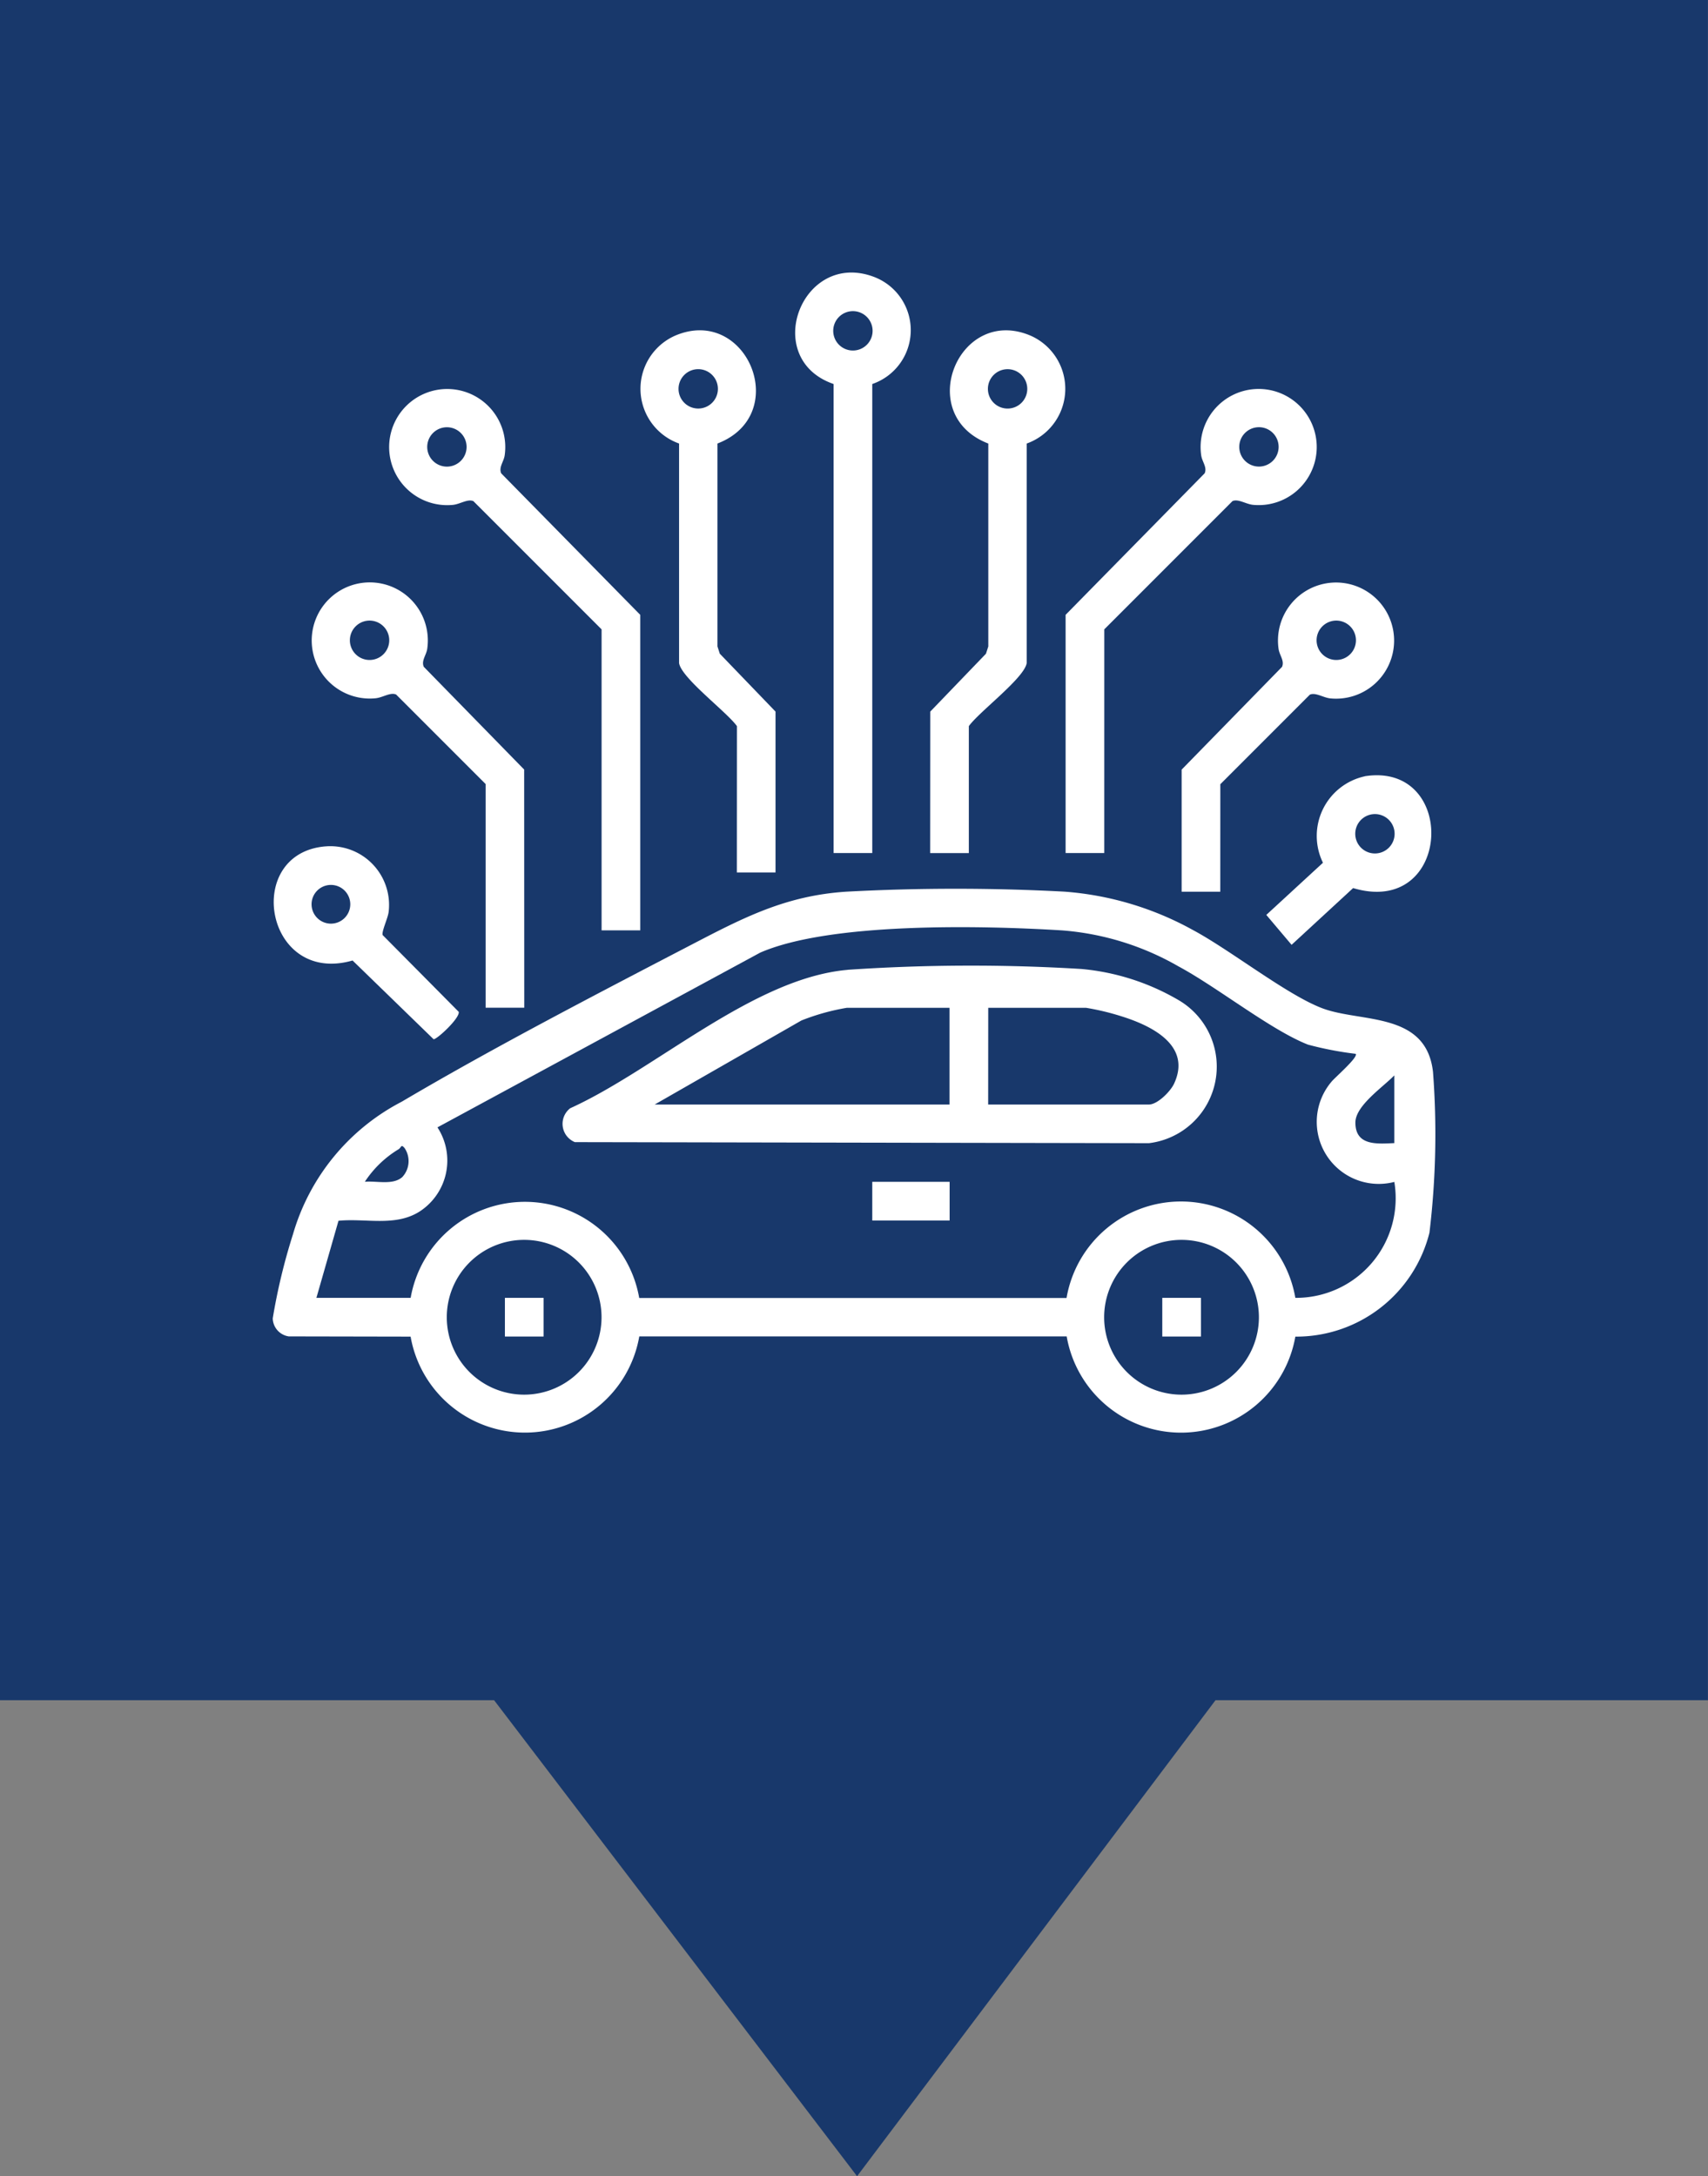
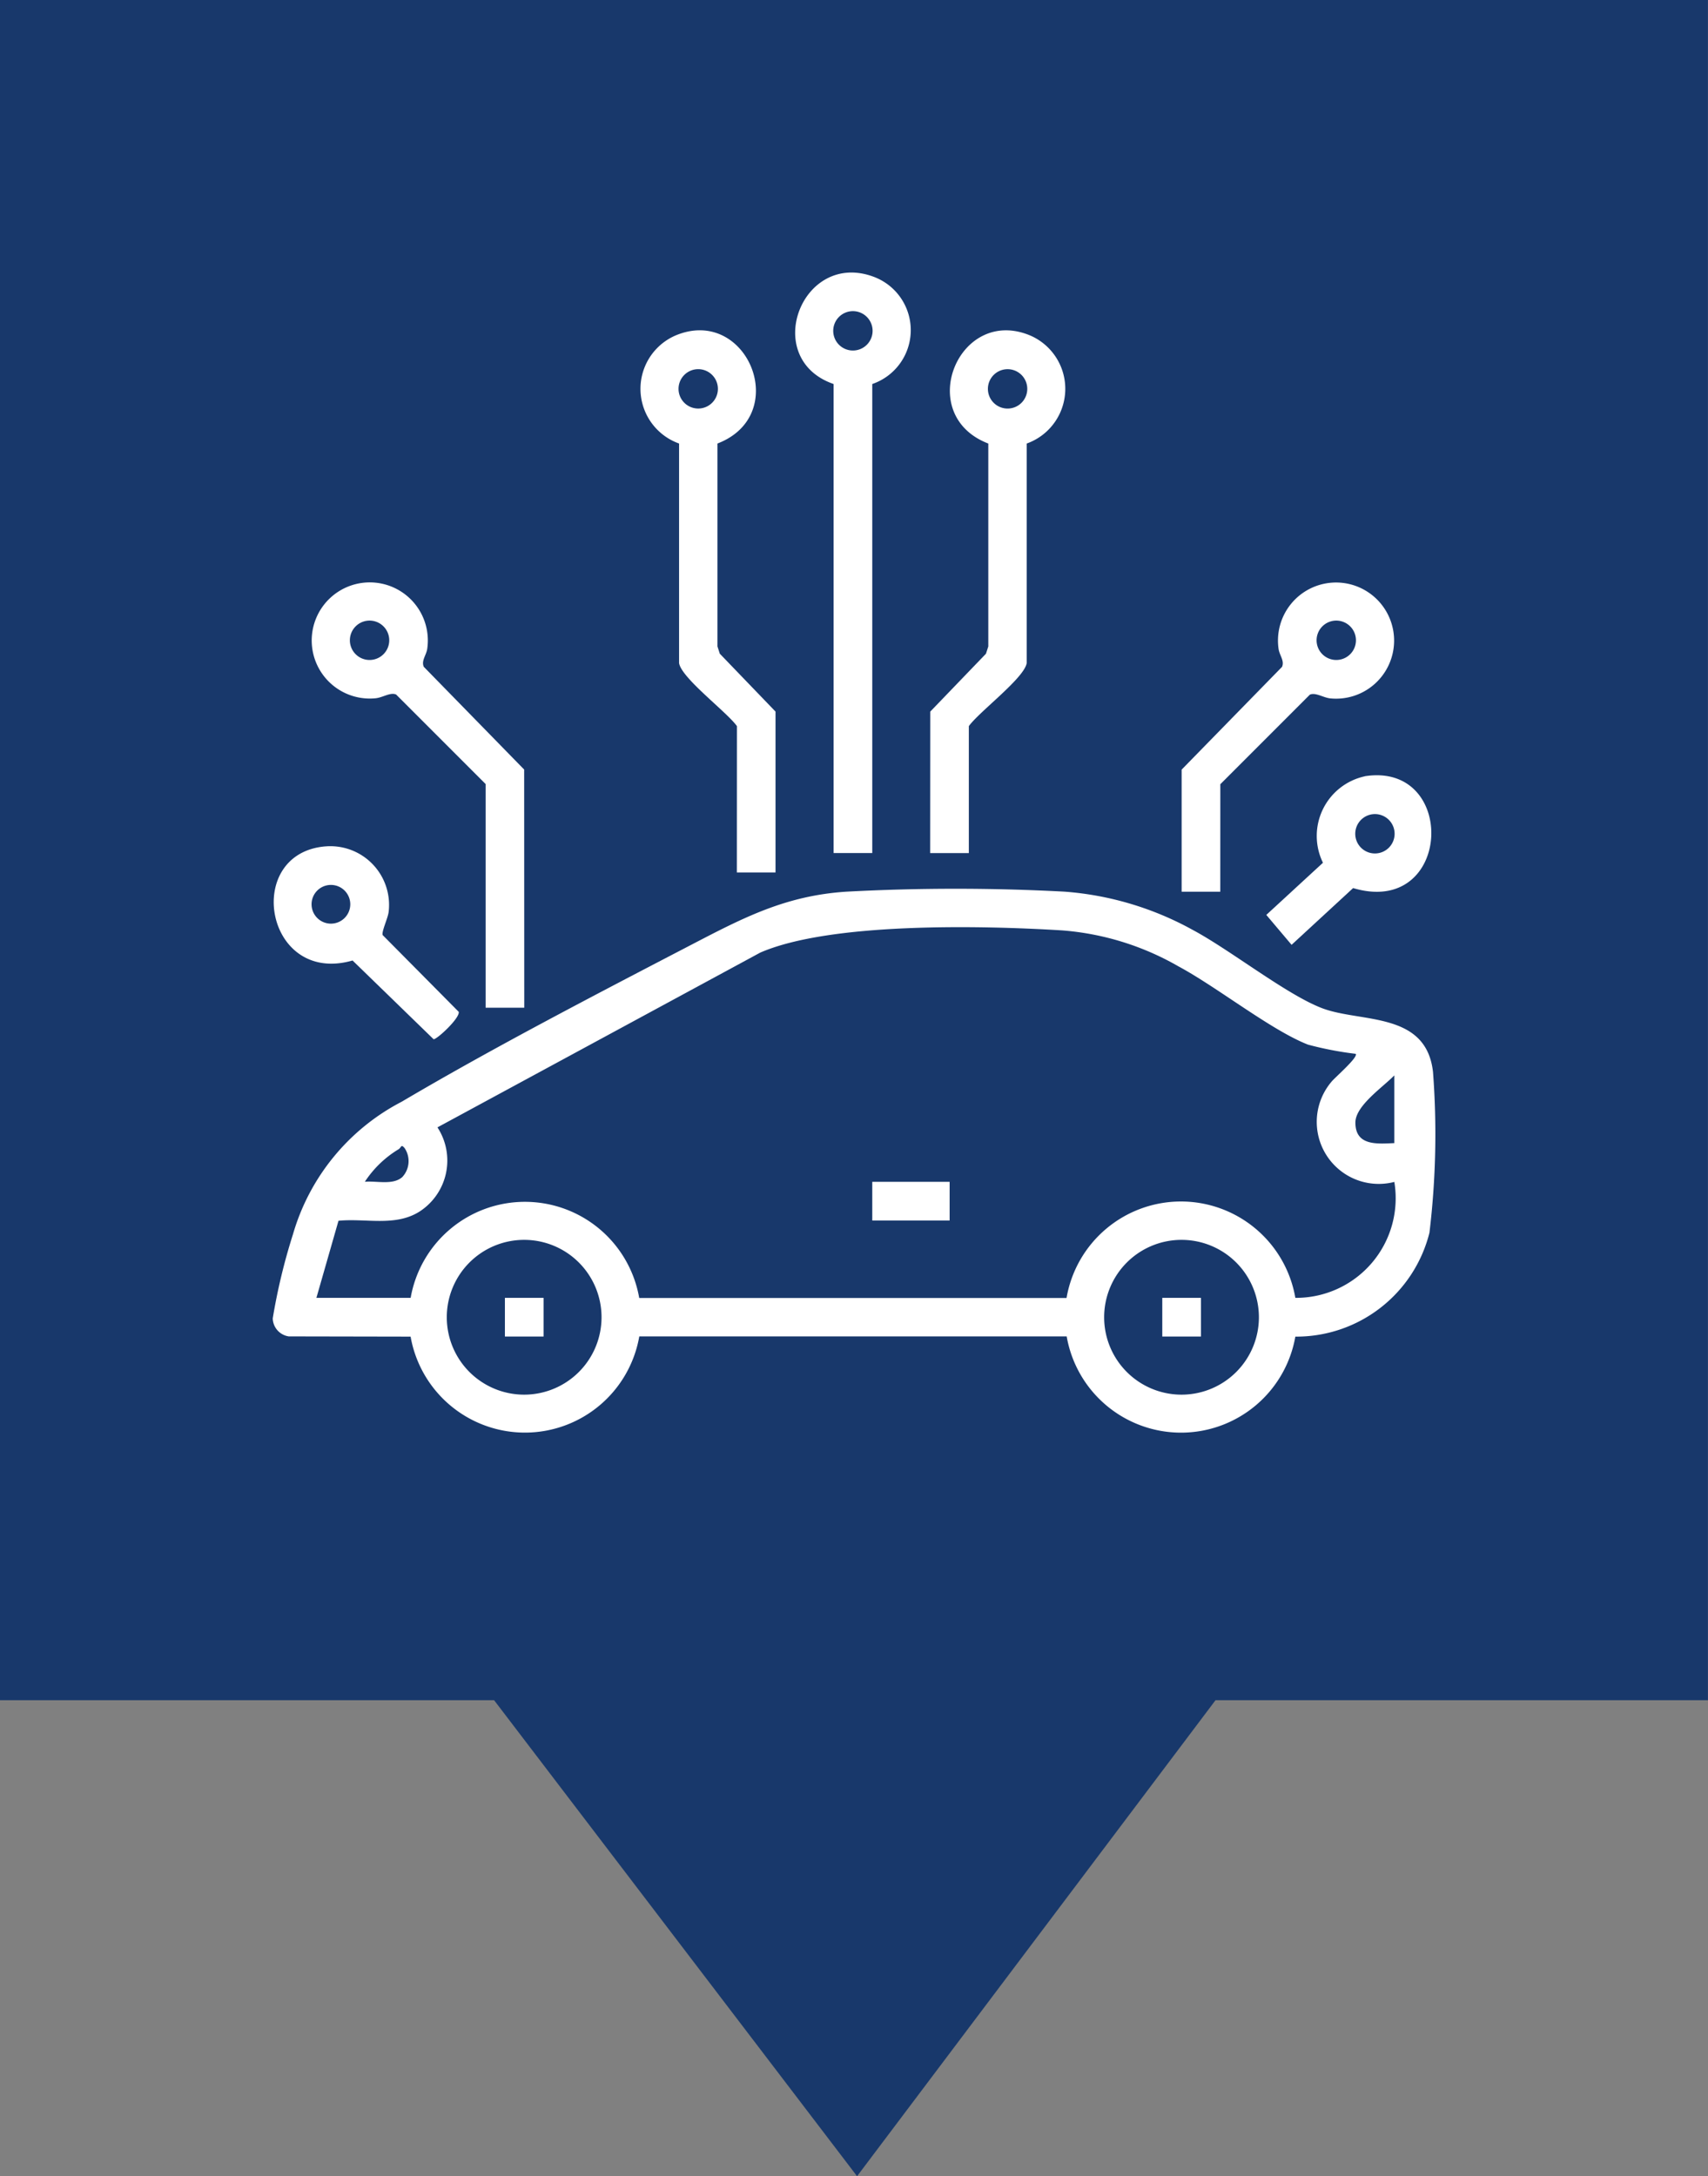
<svg xmlns="http://www.w3.org/2000/svg" width="73.157" height="93.181" viewBox="0 0 73.157 93.181">
  <rect x="0" y="0" width="73.157" height="93.181" fill="#808080" stroke="none" />
  <defs>
    <clipPath id="clip-path">
      <rect id="Rectangle_32" data-name="Rectangle 32" width="49.793" height="49.673" fill="#fff" />
    </clipPath>
  </defs>
  <g id="otomotiv" transform="translate(-1197 -3245.819)">
    <path id="Path_70" data-name="Path 70" d="M-2105.5,3980.362h73.157v72.8h-21.091l-15.353,20.382-15.547-20.382H-2105.5Z" transform="translate(3302.497 -734.543)" fill="#18386b" />
    <g id="Group_43" data-name="Group 43" transform="translate(1208.682 3257.489)">
      <g id="Group_42" data-name="Group 42" clip-path="url(#clip-path)">
        <path id="Path_81" data-name="Path 81" d="M43.8,209.96a4.971,4.971,0,0,1-9.794-.01H15.7a4.972,4.972,0,0,1-9.795.01L.685,209.95A.8.8,0,0,1,0,209.179a25.549,25.549,0,0,1,.864-3.592A9.309,9.309,0,0,1,5.527,199.9c3.918-2.314,8.367-4.619,12.422-6.729,2.228-1.159,4.04-2.1,6.639-2.264a87.8,87.8,0,0,1,9.325,0,13.416,13.416,0,0,1,5.5,1.643c1.605.857,4.031,2.783,5.549,3.353,1.652.621,4.44.129,4.734,2.72a35.267,35.267,0,0,1-.152,6.888A5.879,5.879,0,0,1,43.8,209.96M1.87,208.3H5.907a4.969,4.969,0,0,1,9.79.006H34A4.972,4.972,0,0,1,43.8,208.3a4.265,4.265,0,0,0,4.24-4.964,2.656,2.656,0,0,1-2.689-4.293c.124-.16,1.169-1.061,1.032-1.192a14.562,14.562,0,0,1-2.04-.393c-1.582-.618-3.9-2.469-5.55-3.352a11.794,11.794,0,0,0-4.982-1.54c-3.392-.21-9.913-.359-12.93.951L7.055,201a2.6,2.6,0,0,1-.76,3.6c-1.042.667-2.317.283-3.479.4Zm46.168-6.625v-2.9c-.48.5-1.666,1.294-1.666,2.019,0,1,.917.914,1.666.88M3.94,203.33c.5-.049,1.2.157,1.607-.2a1,1,0,0,0,.1-1.244c-.158-.182-.129-.032-.257.051a4.518,4.518,0,0,0-1.45,1.4m10.143,5.794a3.314,3.314,0,1,0-3.314,3.314,3.315,3.315,0,0,0,3.314-3.314m28.156,0a3.314,3.314,0,1,0-3.314,3.314,3.314,3.314,0,0,0,3.314-3.314" transform="translate(0 -164.398)" fill="#fff" />
-         <path id="Path_82" data-name="Path 82" d="M46.763,59.188H45.106V46.3l-5.49-5.49c-.243-.109-.57.128-.875.159a2.487,2.487,0,1,1,2.216-2.131c-.034.276-.266.516-.15.781l5.956,6.06Zm-7.439-20.7a.843.843,0,1,0-.843.843.843.843,0,0,0,.843-.843" transform="translate(-31.021 -31.021)" fill="#fff" />
        <path id="Path_83" data-name="Path 83" d="M165.094,4.773V24.855h-1.656V4.773C160.3,3.691,162.077-.991,165.175.189a2.438,2.438,0,0,1-.081,4.584m.014-2.277a.843.843,0,1,0-.843.843.843.843,0,0,0,.843-.843" transform="translate(-139.415 0)" fill="#fff" />
        <path id="Path_84" data-name="Path 84" d="M118.015,34.834c-.446-.619-2.377-2.056-2.478-2.7v-9.4a2.487,2.487,0,0,1-.164-4.621c3.072-1.305,5.012,3.39,1.808,4.621v8.688l.1.311,2.387,2.479V41.1h-1.656ZM117.2,20.393a.843.843,0,1,0-.843.843.843.843,0,0,0,.843-.843" transform="translate(-98.133 -15.413)" fill="#fff" />
        <path id="Path_85" data-name="Path 85" d="M203.651,34.213l2.386-2.479.1-.311V22.735c-3.2-1.231-1.265-5.926,1.808-4.621a2.487,2.487,0,0,1-.164,4.621v9.4c-.1.642-2.032,2.078-2.478,2.7v5.435h-1.656Zm4.155-13.819a.843.843,0,1,0-.843.843.843.843,0,0,0,.843-.843" transform="translate(-175.488 -15.413)" fill="#fff" />
-         <path id="Path_86" data-name="Path 86" d="M247.225,55.876h-1.656v-10.2l5.956-6.06c.116-.264-.116-.5-.15-.781a2.487,2.487,0,1,1,2.216,2.131c-.3-.031-.633-.268-.875-.159l-5.49,5.49Zm7.468-17.391a.843.843,0,1,0-.843.843.843.843,0,0,0,.843-.843" transform="translate(-211.609 -31.02)" fill="#fff" />
        <path id="Path_87" data-name="Path 87" d="M21.154,114.1H19.5v-9.575l-3.834-3.834c-.243-.109-.57.128-.875.159A2.487,2.487,0,1,1,17,98.722c-.034.276-.266.516-.15.781l4.3,4.4ZM15.371,98.368a.843.843,0,1,0-.843.843.843.843,0,0,0,.843-.843" transform="translate(-10.381 -82.622)" fill="#fff" />
        <path id="Path_88" data-name="Path 88" d="M283.155,109.134H281.5v-5.228l4.3-4.4c.116-.264-.116-.5-.15-.781a2.487,2.487,0,1,1,2.216,2.131c-.3-.031-.633-.268-.875-.159l-3.834,3.834Zm5.811-10.766a.843.843,0,1,0-.843.843.843.843,0,0,0,.843-.843" transform="translate(-242.57 -82.622)" fill="#fff" />
        <path id="Path_89" data-name="Path 89" d="M2.523,177.621a2.515,2.515,0,0,1,2.7,2.809c-.03.261-.317.861-.253.991l3.256,3.285c.051.268-.922,1.173-1.076,1.173l-3.472-3.372c-3.756,1.077-4.714-4.6-1.154-4.887M3.58,180.1a.829.829,0,1,0-.829.829.829.829,0,0,0,.829-.829" transform="translate(-0.259 -153.05)" fill="#fff" />
        <path id="Path_90" data-name="Path 90" d="M311.943,155.695c4.009-.635,3.753,6.053-.494,4.788l-2.636,2.43-1.083-1.281,2.427-2.233a2.613,2.613,0,0,1,1.785-3.7m1.284,2.459a.843.843,0,1,0-.843.843.843.843,0,0,0,.843-.843" transform="translate(-265.174 -134.127)" fill="#fff" />
-         <path id="Path_91" data-name="Path 91" d="M101.994,214.776a78.241,78.241,0,0,1,10.014-.035,10.014,10.014,0,0,1,4.156,1.33A3.3,3.3,0,0,1,114.9,222.2l-24.589-.045a.845.845,0,0,1-.2-1.45c3.663-1.661,7.832-5.568,11.879-5.926m4.368,1.625h-4.4a9.548,9.548,0,0,0-1.942.542l-6.287,3.6h12.629Zm1.656,4.141H114.9c.365,0,.919-.556,1.076-.891.751-1.607-.893-2.452-2.185-2.865a10.891,10.891,0,0,0-1.582-.385h-4.192Z" transform="translate(-77.371 -184.921)" fill="#fff" />
        <rect id="Rectangle_29" data-name="Rectangle 29" width="3.313" height="1.656" transform="translate(25.679 38.934)" fill="#fff" />
        <rect id="Rectangle_30" data-name="Rectangle 30" width="1.656" height="1.656" transform="translate(9.944 43.902)" fill="#fff" />
        <rect id="Rectangle_31" data-name="Rectangle 31" width="1.656" height="1.656" transform="translate(38.101 43.902)" fill="#fff" />
      </g>
    </g>
  </g>
</svg>